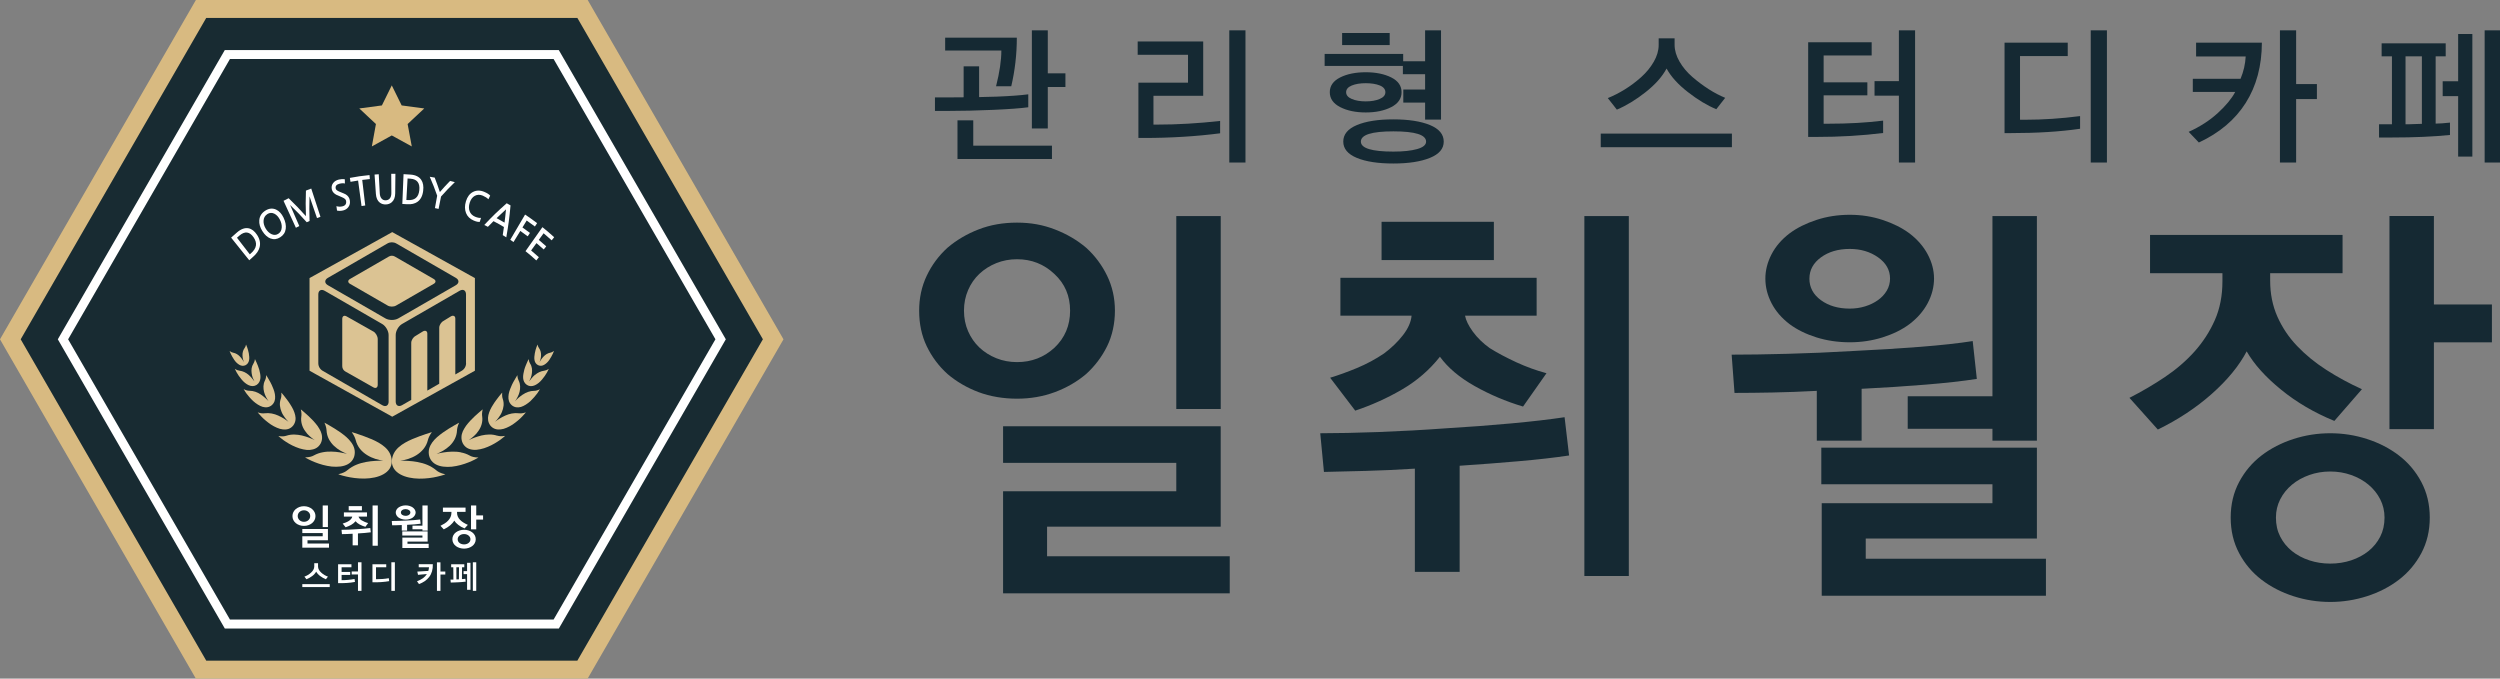
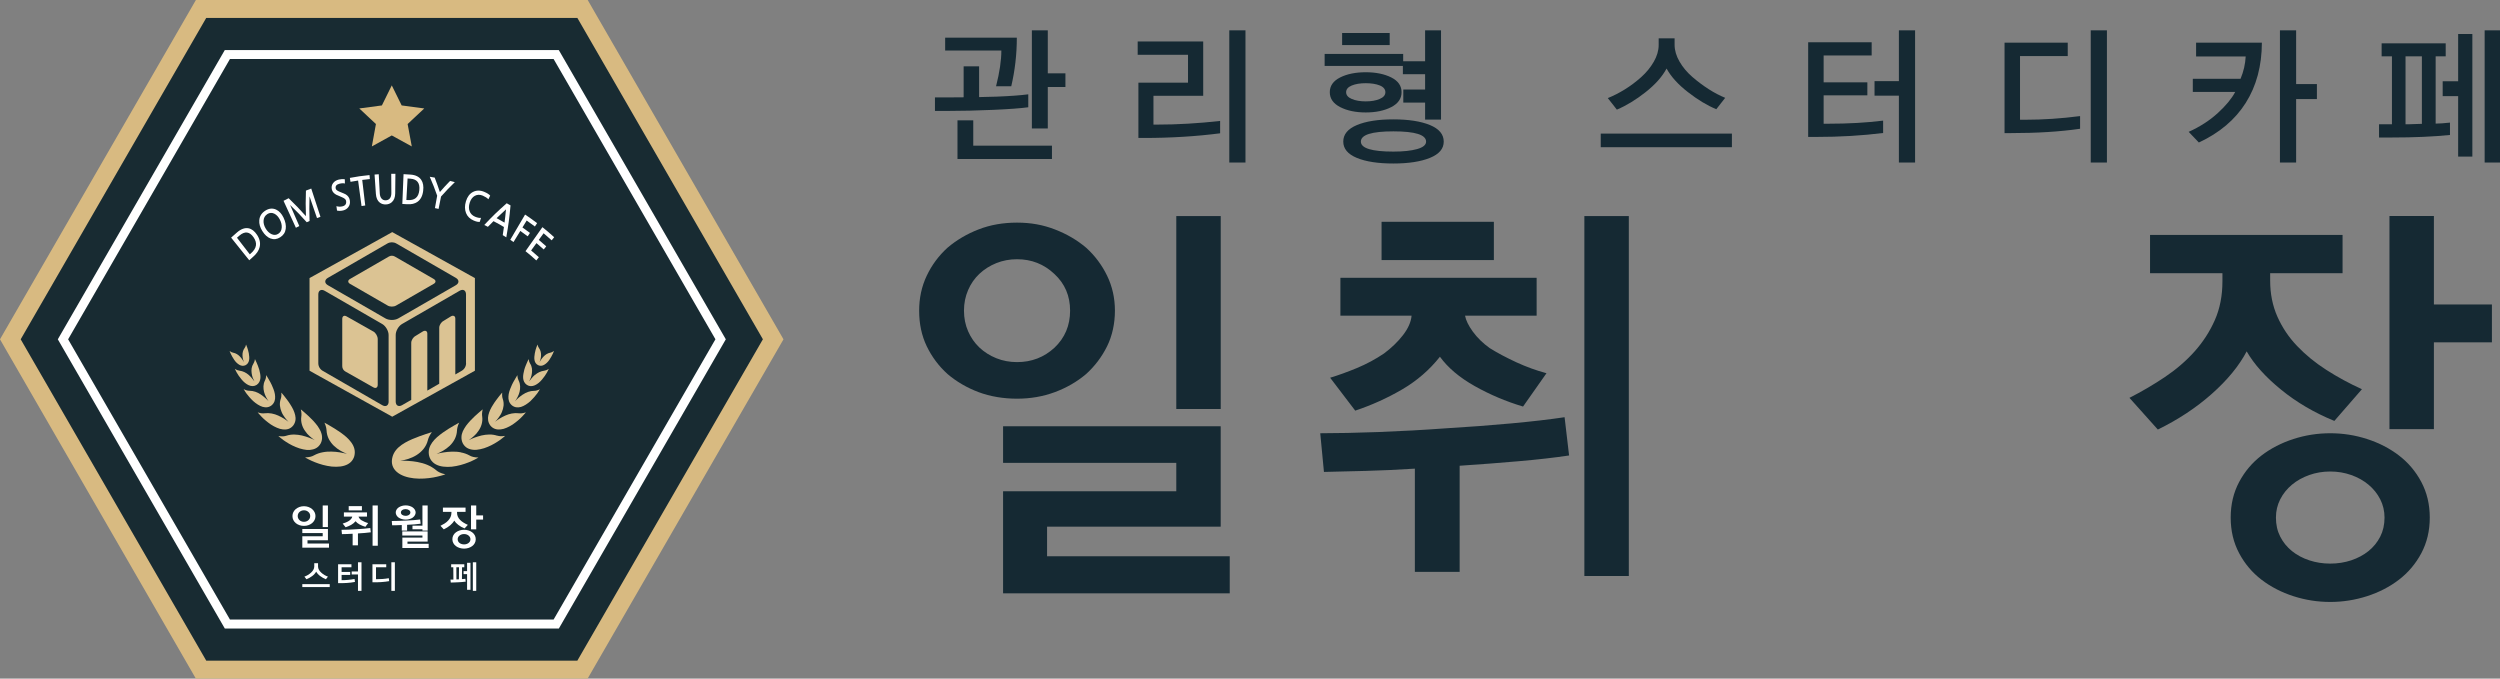
<svg xmlns="http://www.w3.org/2000/svg" id="_레이어_2" data-name="레이어 2" viewBox="0 0 654.71 177.71">
  <rect x="0" y="0" width="654.71" height="177.71" fill="#808080" stroke="none" />
  <defs>
    <style>
      .cls-1 {
        fill: #182b32;
      }

      .cls-1, .cls-2, .cls-3, .cls-4, .cls-5, .cls-6 {
        stroke-width: 0px;
      }

      .cls-1, .cls-6 {
        fill-rule: evenodd;
      }

      .cls-2 {
        fill: #152933;
      }

      .cls-3, .cls-6 {
        fill: #d8ba81;
      }

      .cls-4 {
        fill: #dbc393;
      }

      .cls-5 {
        fill: #fff;
      }
    </style>
  </defs>
  <g id="_레이어_1-2" data-name="레이어 1">
    <g>
      <g>
        <polygon class="cls-1" points="52.66 175.36 2.71 88.86 52.66 2.35 152.55 2.35 202.5 88.86 152.55 175.36 52.66 175.36" />
        <path class="cls-3" d="M151.2,4.69l48.59,84.16-48.59,84.16H54.01L5.42,88.86,54.01,4.69h97.19M153.9,0H51.3l-1.35,2.35L1.35,86.51l-1.35,2.35,1.35,2.35,48.59,84.16,1.35,2.35h102.6l1.35-2.35,48.59-84.16,1.35-2.35-1.35-2.35L155.26,2.35l-1.35-2.35h0Z" />
      </g>
      <g>
        <polygon class="cls-1" points="59.55 163.43 16.49 88.86 59.55 14.28 145.66 14.28 188.71 88.86 145.66 163.43 59.55 163.43" />
        <path class="cls-5" d="M144.98,15.45l42.38,73.4-42.38,73.4H60.22L17.84,88.86,60.22,15.45h84.76M146.34,13.11H58.87L15.14,88.86l43.74,75.75h87.47l43.73-75.75L146.34,13.11h0Z" />
      </g>
    </g>
    <polygon class="cls-6" points="111.11 28.4 105.19 27.61 102.6 22.36 100.01 27.61 94.09 28.4 98.45 32.48 97.38 38.35 102.6 35.47 107.84 38.35 106.75 32.48 111.11 28.4" />
    <g>
      <path class="cls-5" d="M60.53,62.23c.62-.56.93-.84,1.56-1.38,1.04-.9,2.06-1.24,2.99-1.07.84.16,1.58.74,2.23,1.72.73,1.1.94,2.17.69,3.2-.22.91-.79,1.75-1.72,2.56-.41.35-.61.53-1.01.9-1.89-2.38-2.85-3.56-4.75-5.93ZM65.42,66.61c.11-.09.16-.14.27-.24,1.52-1.32,1.78-2.68.72-4.22-1.03-1.49-2.28-1.68-3.7-.46-.26.23-.39.34-.65.57,1.34,1.74,2.02,2.61,3.36,4.35Z" />
      <path class="cls-5" d="M69.49,55.16c.96-.61,1.91-.69,2.82-.27.81.38,1.45,1.09,1.93,2.08.53,1.09.71,2.08.59,2.96-.13.96-.61,1.68-1.45,2.21-.83.53-1.67.64-2.53.32-.8-.3-1.53-.95-2.16-1.96-.59-.95-.87-1.88-.79-2.82.08-1.05.62-1.91,1.59-2.52ZM70,56.08c-.61.39-.94.98-.98,1.73-.04.68.16,1.37.57,2.06.42.7.93,1.17,1.5,1.44.63.3,1.22.28,1.78-.08.56-.36.86-.89.91-1.63.05-.66-.11-1.36-.49-2.09-.37-.71-.83-1.23-1.41-1.53-.63-.33-1.27-.3-1.89.09Z" />
      <path class="cls-5" d="M83.93,56.77c-.37.14-.55.21-.91.35-.78-2.28-1.17-3.42-1.96-5.7-.07,2.6-.07,3.89.01,6.45-.3.13-.45.19-.74.33-1.67-1.86-2.54-2.77-4.36-4.52.97,2.21,1.45,3.31,2.41,5.51-.36.18-.54.27-.89.46-1.29-2.82-1.94-4.23-3.24-7.06.53-.28.8-.42,1.34-.68,1.89,1.83,2.8,2.77,4.53,4.71-.09-2.67-.09-4.01,0-6.71.55-.22.83-.33,1.39-.53.97,2.97,1.45,4.46,2.42,7.42Z" />
      <path class="cls-5" d="M90.32,48.06c-.36-.1-.81-.09-1.36.04-.85.2-1.19.64-1.04,1.3.07.31.41.57.99.8.49.19.86.35,1.14.47.27.12.44.2.5.24.6.38.95.89,1.06,1.53.13.72-.01,1.32-.41,1.83-.34.43-.78.71-1.33.84-.55.14-1.09.15-1.61.04-.06-.46-.1-.7-.16-1.16.52.16,1.04.18,1.57.05.79-.19,1.11-.68.95-1.48-.06-.32-.38-.61-.95-.86-.52-.23-.92-.4-1.19-.52-.27-.12-.42-.18-.44-.19-.61-.34-.99-.78-1.13-1.34-.15-.63-.05-1.21.33-1.71.34-.45.85-.76,1.51-.92.54-.13,1.06-.15,1.55-.07,0,.44.01.66.02,1.09Z" />
      <path class="cls-5" d="M96.87,46.89c-.8.08-1.21.13-2.01.23.32,2.68.47,4.03.79,6.7-.39.05-.58.08-.97.14-.36-2.67-.54-4-.9-6.68-.8.12-1.2.19-1.99.34-.07-.41-.1-.62-.17-1.03,2.05-.38,3.08-.53,5.15-.74.04.42.06.62.09,1.04Z" />
      <path class="cls-5" d="M103.55,45.53c-.02,2.04-.03,3.06-.05,5.09-.01,1.05-.32,1.82-.88,2.32-.43.38-.95.58-1.57.6-.62.02-1.15-.14-1.6-.49-.59-.45-.93-1.2-1.01-2.26-.14-2.03-.21-3.05-.35-5.08.44-.03.66-.05,1.1-.08.11,2.01.16,3.02.27,5.03.03.57.19,1.01.45,1.32.27.33.64.49,1.12.48.47-.02.84-.2,1.1-.55.24-.32.36-.78.36-1.35-.01-2.01-.02-3.02-.03-5.04.44,0,.66,0,1.1,0Z" />
      <path class="cls-5" d="M105.68,45.61c.76.04,1.14.06,1.91.12,1.26.1,2.19.57,2.73,1.38.49.72.65,1.69.5,2.87-.16,1.34-.67,2.28-1.47,2.86-.71.51-1.61.72-2.75.64-.49-.03-.74-.05-1.24-.07.13-3.11.19-4.67.32-7.79ZM106.41,52.37c.13,0,.2.01.33.02,1.85.13,2.87-.68,3.07-2.58.2-1.84-.56-2.88-2.28-3.01-.32-.02-.48-.04-.79-.06-.13,2.25-.19,3.38-.32,5.63Z" />
      <path class="cls-5" d="M119.11,47.71c-1.51,1.46-2.23,2.21-3.61,3.76-.26,1.3-.39,1.95-.64,3.24-.38-.09-.58-.13-.96-.21.24-1.3.36-1.95.59-3.25-.7-1.99-1.09-2.99-1.95-4.96.52.08.78.13,1.3.22.58,1.51.85,2.27,1.35,3.78,1.04-1.19,1.57-1.77,2.68-2.91.49.12.74.19,1.23.32Z" />
      <path class="cls-5" d="M125.63,58.1c-.39.06-.92-.06-1.59-.35-.96-.41-1.63-1.05-1.99-1.95-.36-.91-.38-1.95-.02-3.11.35-1.14.95-1.96,1.83-2.42.88-.46,1.88-.48,2.95-.03.78.33,1.3.66,1.56.99-.19.38-.28.57-.47.96-.35-.37-.84-.68-1.46-.95-.76-.32-1.46-.3-2.09.04-.62.34-1.06.94-1.33,1.77-.28.86-.28,1.62-.04,2.26.25.66.72,1.14,1.43,1.44.6.25,1.12.36,1.56.31-.13.42-.2.62-.33,1.04Z" />
      <path class="cls-5" d="M132.59,62.16c-.37-.24-.55-.35-.93-.58.13-.85.19-1.27.31-2.13-1.08-.64-1.62-.95-2.73-1.53-.6.58-.89.88-1.47,1.48-.38-.19-.57-.29-.95-.48,2.23-2.37,3.41-3.51,5.88-5.69.4.22.6.33,1,.56-.31,3.39-.54,5.07-1.11,8.37ZM132.13,58.3c.18-1.38.25-2.07.38-3.47-1,.9-1.5,1.37-2.46,2.3.84.45,1.25.68,2.08,1.17Z" />
      <path class="cls-5" d="M140.08,59.32c-.85-.65-1.28-.96-2.15-1.57-.44.73-.67,1.09-1.11,1.82.79.55,1.19.84,1.97,1.43-.24.35-.35.53-.59.89-.77-.58-1.15-.86-1.94-1.41-.71,1.16-1.07,1.74-1.78,2.91-.34-.24-.51-.36-.85-.59,1.55-2.64,2.33-3.97,3.88-6.61,1.28.86,1.91,1.31,3.15,2.25-.23.35-.35.53-.58.88Z" />
      <path class="cls-5" d="M140.43,68.19c-1.1-1.01-1.66-1.49-2.81-2.41,1.77-2.52,2.66-3.77,4.43-6.29,1.25,1.01,1.87,1.53,3.08,2.63-.26.33-.39.49-.65.82-.84-.76-1.26-1.13-2.12-1.85-.5.69-.76,1.04-1.26,1.73.79.66,1.18,1,1.95,1.69-.26.33-.39.49-.65.82-.76-.68-1.14-1.02-1.91-1.66-.56.77-.84,1.15-1.4,1.92.82.69,1.23,1.04,2.03,1.77-.26.33-.4.5-.66.83Z" />
    </g>
    <g>
      <g>
        <path class="cls-4" d="M113.6,73.07l-10.22-5.9c-.47-.27-1.05-.27-1.52,0l-10.22,5.9c-.59.34-.59.91,0,1.25l9.9,5.71c.59.35,1.57.35,2.17,0l9.89-5.71c.6-.34.6-.91,0-1.25Z" />
        <g>
          <path class="cls-4" d="M123.03,72.08l-19.04-10.59-1.27-.71-1.27.71-19.05,10.59-1.34.74v24.26l1.34.75,19.05,10.59,1.27.71,1.27-.71,19.04-10.59,1.34-.75v-24.26l-1.34-.74ZM101.78,105.16c0,1.05-.75,1.48-1.66.96l-15.6-9c-.72-.41-1.16-1.18-1.16-2v-18.01c0-1.06.75-1.48,1.66-.96l15.09,8.71c.91.53,1.66,1.82,1.66,2.87v17.43ZM100.96,83.4l-15.1-8.71c-.91-.53-.91-1.39,0-1.92l15.6-9.01c.72-.41,1.6-.41,2.32,0l15.6,9.01c.91.53.91,1.39,0,1.92l-15.1,8.71c-.91.52-2.41.52-3.32,0ZM122.06,95.11c0,.83-.44,1.59-1.16,2l-1.66.96v-14.64c0-.66-.5-.93-1.12-.6l-1.97,1.21c-.62.32-1.12,1.13-1.12,1.78v14.67l-3.12,1.8v-14.93c0-.65-.5-.92-1.12-.59l-1.97,1.21c-.62.33-1.12,1.13-1.12,1.79v14.95l-2.41,1.39c-.92.52-1.66.09-1.66-.96v-17.43c0-1.05.74-2.34,1.66-2.87l15.09-8.71c.91-.53,1.66-.1,1.66.96v18.01Z" />
          <path class="cls-4" d="M97.77,86.82l-7-3.96c-.63-.37-1.14-.07-1.14.65v12.38c0,.58.3,1.1.8,1.39l7.35,4.16c.63.36,1.14.07,1.14-.66v-11.99c0-.73-.51-1.62-1.14-1.98Z" />
        </g>
      </g>
      <g>
-         <path class="cls-4" d="M97.24,114.99c-1.29-.56-2.57-.99-3.53-1.32-.48-.16-.88-.29-1.16-.38-.28-.08-.44-.13-.44-.13.64.91.9,1.55,1.05,2.12.43,1.75,1.59,3.04,2.98,3.9,1.38.87,2.97,1.29,4.22,1.46-1.26,0-2.88.04-4.54.35-1.65.31-3.37.9-4.81,2.12-.49.42-1.12.79-2.43,1.09,0,0,.21.07.57.19.36.12.89.27,1.53.41,1.28.3,3.02.56,4.8.53,1.77-.03,3.58-.37,4.92-1.13,1.35-.75,2.24-1.92,2.2-3.49-.08-1.56-.77-2.69-1.77-3.59-.99-.9-2.29-1.57-3.58-2.14Z" />
        <path class="cls-4" d="M92.8,119.4c.33-1.37-.08-2.53-.8-3.53-.36-.51-.8-.95-1.28-1.4-.24-.22-.49-.42-.75-.62-.25-.21-.51-.4-.77-.58-1.05-.73-2.1-1.37-2.9-1.83-.41-.21-.73-.42-.96-.55-.24-.12-.37-.2-.37-.2.41.92.52,1.54.55,2.07.04.8.25,1.54.59,2.22.34.65.8,1.25,1.33,1.77,1.06,1.01,2.36,1.71,3.43,2.09-1.11-.25-2.53-.55-4.05-.57-.76-.02-1.53.02-2.32.18-.77.14-1.54.4-2.29.81-.5.29-1.12.49-2.32.53,0,0,.17.1.47.27.3.15.73.4,1.26.63,1.07.48,2.54,1.03,4.09,1.32.39.07.78.13,1.17.18.39.04.78.05,1.16.05.76,0,1.49-.09,2.14-.29,1.3-.39,2.27-1.22,2.63-2.57Z" />
        <path class="cls-4" d="M81.27,117.8c.59-.05,1.13-.2,1.59-.48.46-.28.85-.69,1.14-1.23.27-.55.37-1.1.34-1.62-.02-.54-.15-1.06-.37-1.55-.11-.25-.24-.49-.39-.72-.14-.24-.29-.48-.46-.71-.34-.46-.72-.88-1.1-1.31-.78-.81-1.57-1.57-2.2-2.09-.61-.55-1.04-.88-1.04-.88.21.87.2,1.41.13,1.89-.19,1.38.23,2.71.98,3.75.18.26.38.52.58.76.21.23.43.44.66.65.44.4.89.75,1.31,1.01-.45-.2-.96-.45-1.53-.66-.29-.11-.58-.21-.89-.3-.3-.1-.62-.19-.94-.26-1.31-.28-2.69-.41-4.12.07-.47.15-1.03.23-2.06.07,0,0,.5.46,1.31,1.06.83.58,1.98,1.31,3.25,1.82.62.27,1.29.47,1.94.61.32.06.64.12.95.15.32.02.62.02.92,0Z" />
        <path class="cls-4" d="M76.77,111.46c.66-.86.75-1.83.53-2.76-.11-.46-.28-.94-.49-1.4-.21-.46-.48-.9-.75-1.33-.52-.88-1.16-1.62-1.6-2.22-.45-.58-.79-.93-.79-.93.07.79-.01,1.26-.15,1.66-.42,1.21-.21,2.39.24,3.44.21.54.53.99.84,1.43.32.43.64.82.96,1.11-.36-.25-.76-.56-1.21-.84-.45-.29-.97-.54-1.49-.79-1.06-.48-2.29-.76-3.57-.6-.43.06-.94.05-1.81-.24,0,0,.37.46.98,1.1.59.65,1.51,1.41,2.49,2.09.5.33,1.04.61,1.57.84.52.23,1.06.39,1.59.44,1.04.11,1.97-.15,2.66-1Z" />
        <path class="cls-4" d="M71.19,106.1c.7-.63.91-1.43.86-2.26-.02-.85-.32-1.73-.68-2.54-.33-.84-.77-1.58-1.1-2.14-.31-.57-.55-.93-.55-.93-.04.7-.17,1.1-.34,1.43-.49.98-.46,2.01-.23,2.98.24.96.75,1.8,1.17,2.43-.5-.57-1.23-1.22-2.06-1.78-.83-.56-1.85-.96-2.97-.96-.37,0-.8-.08-1.49-.42,0,0,.25.43.67,1.05.45.6,1.09,1.38,1.83,2.07.76.68,1.64,1.26,2.48,1.52.87.24,1.71.15,2.42-.46Z" />
        <path class="cls-4" d="M67.2,100.81c.66-.44.93-1.09,1-1.79.06-.71-.11-1.47-.31-2.22-.21-.74-.52-1.41-.73-1.92-.22-.51-.39-.84-.39-.84-.09.59-.24.92-.4,1.18-.52.8-.58,1.66-.47,2.5.06.42.15.82.28,1.19.14.36.3.69.45.97-.18-.26-.41-.55-.67-.84-.26-.3-.53-.6-.86-.88-.64-.55-1.47-.98-2.4-1.09-.31-.04-.66-.13-1.2-.48,0,0,.17.38.46.92.29.54.77,1.23,1.31,1.87.53.65,1.2,1.21,1.88,1.51.69.3,1.39.33,2.06-.09Z" />
        <path class="cls-4" d="M62.67,95.53c.51.29,1.06.38,1.63.11.55-.28.83-.77.93-1.32.11-.56.02-1.17-.07-1.79-.22-1.21-.72-2.29-.72-2.29-.1.46-.23.7-.38.9-.87,1.17-.56,2.79-.15,3.71-.52-.86-1.37-2.22-2.86-2.49-.25-.05-.52-.14-.93-.44,0,0,.45,1.21,1.2,2.29.35.54.85,1.03,1.35,1.32Z" />
        <path class="cls-4" d="M109.39,121c-1.66-.31-3.29-.36-4.54-.35,1.24-.16,2.83-.59,4.22-1.46,1.38-.87,2.55-2.15,2.98-3.9.14-.58.4-1.21,1.05-2.12,0,0-.16.05-.44.13-.28.09-.68.22-1.16.38-.96.33-2.24.76-3.53,1.32-1.29.56-2.59,1.24-3.58,2.14-.99.9-1.68,2.03-1.77,3.59-.04,1.57.85,2.73,2.2,3.49,1.35.76,3.15,1.1,4.92,1.13,1.77.03,3.52-.22,4.8-.53.64-.14,1.17-.3,1.53-.41.36-.12.57-.19.57-.19-1.31-.3-1.94-.67-2.43-1.09-1.44-1.21-3.15-1.81-4.81-2.12Z" />
        <path class="cls-4" d="M120.7,118.46c-.78-.16-1.56-.2-2.32-.18-1.52.02-2.94.32-4.05.57,1.06-.38,2.36-1.09,3.43-2.09.53-.51.99-1.11,1.33-1.77.34-.68.55-1.42.59-2.22.03-.53.14-1.15.55-2.07,0,0-.13.07-.37.2-.24.12-.56.33-.97.55-.8.45-1.85,1.09-2.9,1.83-.26.18-.52.38-.78.58-.25.2-.51.4-.75.62-.48.44-.92.89-1.28,1.4-.71,1-1.12,2.16-.79,3.53.36,1.35,1.33,2.17,2.63,2.57.65.19,1.38.29,2.14.29.38,0,.77-.01,1.16-.05.39-.04.78-.11,1.17-.18,1.55-.29,3.02-.84,4.08-1.32.54-.23.96-.48,1.26-.64.3-.17.47-.26.47-.26-1.2-.04-1.82-.24-2.32-.53-.75-.42-1.52-.67-2.29-.81Z" />
        <path class="cls-4" d="M130.23,114.11c-1.43-.48-2.81-.35-4.12-.07-.32.07-.63.16-.93.26-.31.09-.61.19-.9.3-.57.21-1.08.46-1.53.66.42-.26.87-.61,1.31-1.01.23-.2.45-.42.66-.65.2-.24.4-.5.58-.76.74-1.04,1.17-2.37.98-3.75-.07-.47-.08-1.02.13-1.89,0,0-.43.33-1.04.88-.62.52-1.42,1.27-2.2,2.09-.38.43-.77.85-1.1,1.31-.17.23-.32.47-.46.71-.15.23-.28.47-.39.72-.22.5-.36,1.02-.37,1.55-.02.53.08,1.07.34,1.62.29.54.67.95,1.14,1.23.46.27,1,.42,1.59.48.29.03.6.03.92,0,.31-.03.63-.08.95-.15.65-.14,1.31-.33,1.93-.61,1.27-.51,2.42-1.24,3.25-1.82.82-.6,1.31-1.06,1.31-1.06-1.03.16-1.59.08-2.06-.07Z" />
        <path class="cls-4" d="M135.9,108.23c-1.27-.16-2.51.12-3.57.6-.52.25-1.05.5-1.49.79-.46.28-.85.59-1.21.84.33-.29.65-.68.96-1.11.31-.43.63-.89.84-1.43.45-1.06.66-2.23.24-3.44-.14-.4-.22-.87-.15-1.66,0,0-.34.35-.79.93-.43.6-1.07,1.34-1.59,2.22-.27.43-.54.86-.75,1.33-.21.47-.38.94-.49,1.4-.21.93-.13,1.89.53,2.76.69.84,1.62,1.11,2.66,1,.53-.05,1.06-.21,1.59-.44.53-.23,1.07-.51,1.57-.84.98-.68,1.89-1.44,2.49-2.09.61-.64.98-1.1.98-1.1-.87.28-1.38.3-1.81.24Z" />
        <path class="cls-4" d="M136.95,103.3c-.84.56-1.57,1.21-2.06,1.78.42-.63.93-1.47,1.17-2.43.23-.97.26-2.01-.23-2.98-.17-.33-.3-.73-.34-1.43,0,0-.24.36-.55.93-.33.56-.77,1.3-1.1,2.14-.36.81-.66,1.69-.69,2.54-.05.83.16,1.63.86,2.26.72.61,1.55.7,2.42.46.84-.26,1.71-.84,2.48-1.52.73-.7,1.38-1.47,1.82-2.07.42-.62.67-1.05.67-1.05-.69.34-1.11.42-1.49.42-1.12,0-2.14.41-2.96.96Z" />
        <path class="cls-4" d="M140.1,98.16c-.33.27-.6.58-.86.88-.26.29-.49.58-.67.84.15-.28.31-.61.45-.97.13-.37.23-.78.28-1.19.1-.84.05-1.7-.47-2.5-.17-.26-.31-.59-.4-1.18,0,0-.18.33-.39.84-.21.52-.53,1.18-.73,1.92-.19.74-.36,1.51-.31,2.22.06.71.34,1.35,1,1.79.67.42,1.37.39,2.06.09.68-.3,1.36-.86,1.89-1.51.54-.64,1.02-1.33,1.31-1.87.3-.55.46-.92.46-.92-.54.34-.89.44-1.2.48-.92.11-1.76.54-2.39,1.09Z" />
        <path class="cls-4" d="M144.15,92.35c-1.49.27-2.34,1.63-2.86,2.49.41-.91.72-2.54-.15-3.71-.14-.2-.27-.44-.37-.9,0,0-.5,1.08-.71,2.29-.1.62-.19,1.23-.08,1.79.1.56.38,1.04.94,1.32.57.27,1.11.19,1.62-.11.5-.29,1-.78,1.35-1.32.74-1.08,1.2-2.29,1.2-2.29-.41.29-.69.39-.93.44Z" />
      </g>
    </g>
    <g>
      <g>
        <path class="cls-5" d="M76.59,135.15c0-.37.08-.71.23-1.02.16-.31.37-.59.64-.82.28-.22.6-.4.96-.54.36-.13.75-.2,1.18-.2s.81.07,1.17.2c.36.13.68.31.96.54.27.23.49.51.65.82.16.31.24.66.24,1.02,0,.39-.08.73-.24,1.04-.16.31-.38.58-.65.81-.28.23-.6.4-.96.53-.36.13-.75.19-1.17.19s-.83-.06-1.18-.19c-.36-.13-.68-.3-.96-.53-.27-.23-.48-.5-.64-.81-.16-.31-.23-.66-.23-1.04ZM77.97,135.15c0,.22.04.42.13.6.08.19.2.34.35.48s.32.24.52.31c.2.08.41.11.64.11.45,0,.83-.14,1.15-.42.32-.29.48-.65.48-1.09s-.16-.79-.48-1.07c-.32-.29-.71-.43-1.15-.43-.23,0-.44.04-.64.11-.2.08-.37.18-.52.31s-.26.29-.35.47c-.08.19-.13.39-.13.6ZM79.17,143.43v-2.99h5.34v-.83h-5.34v-1.07h6.71v2.94h-5.35v.87h5.63v1.08h-6.99ZM84.51,132.38h1.37v5.65h-1.37v-5.65Z" />
        <path class="cls-5" d="M92.35,142.8v-3.02c-.52.03-1.03.05-1.51.07-.48.01-.91.02-1.29.03l-.11-1.13c.51,0,1.11-.02,1.8-.04.68-.02,1.37-.06,2.07-.11.71-.04,1.38-.09,2.02-.14.64-.06,1.19-.12,1.64-.18l.14,1.12c-.46.06-.98.12-1.56.17-.58.05-1.19.09-1.81.13v3.11h-1.38ZM93.12,136.5c-.32.38-.71.71-1.16.96-.46.25-.94.46-1.45.62l-.77-.96c.25-.07.53-.17.82-.29.3-.12.57-.26.84-.43.23-.16.42-.34.58-.54.16-.2.25-.39.27-.57h-2.19v-1.11h6.05v1.11h-2.21c.03.14.11.29.24.47.13.18.31.34.52.48.24.14.52.28.82.42.3.13.61.24.93.32l-.72.98c-.53-.15-1.03-.35-1.5-.6-.47-.25-.82-.54-1.07-.86ZM91.32,133.67v-1.12h3.46v1.12h-3.46ZM97.57,142.92v-10.54h1.37v10.54h-1.37Z" />
        <path class="cls-5" d="M105.22,138.96v-1.46c-.48.02-.94.04-1.36.05-.43,0-.82.01-1.17.01l-.09-1.12c.49,0,1.06,0,1.71-.03.65-.02,1.33-.04,2.05-.08.72-.03,1.4-.07,2.05-.12.65-.05,1.19-.11,1.62-.17l.13,1.11c-.44.06-.97.12-1.59.17-.62.05-1.27.09-1.96.12v1.52h-1.38ZM103.64,134.21c0-.24.06-.48.19-.71.13-.23.31-.44.56-.61.23-.16.5-.29.83-.39.32-.1.66-.15,1.03-.15s.69.05,1.02.15c.32.1.6.23.82.39.24.18.43.38.56.61.13.23.2.47.2.71s-.06.49-.2.72c-.13.23-.32.44-.56.62-.23.16-.5.29-.82.38-.32.1-.66.15-1.02.15s-.71-.05-1.03-.15c-.32-.1-.6-.22-.83-.38-.24-.18-.43-.38-.56-.62-.13-.23-.19-.47-.19-.72ZM104.99,134.21c0,.26.12.47.35.63.24.16.53.25.89.25.17,0,.33-.02.48-.07.15-.04.28-.1.39-.18.11-.08.21-.17.27-.28.07-.11.1-.23.1-.36,0-.25-.12-.45-.37-.62-.24-.16-.54-.25-.87-.25s-.65.08-.89.25c-.24.17-.35.37-.35.62ZM105.37,143.5v-2.71h5.26v-.55h-5.28v-1.07h6.64v2.66h-5.28v.59h5.55v1.09h-6.91ZM108.02,138.61v-.95h2.61v-5.28h1.37v6.58h-1.37v-.35h-2.61Z" />
        <path class="cls-5" d="M121.66,138.38c-.62-.24-1.16-.54-1.64-.92-.48-.37-.83-.74-1.06-1.12-.24.43-.6.84-1.08,1.25-.48.4-1.04.75-1.66,1.04l-.87-.93c.38-.19.74-.39,1.09-.61.35-.22.65-.47.91-.75.26-.28.47-.58.63-.92.16-.34.24-.72.24-1.13v-.24h-2.23v-1.12h5.93v1.12h-2.23v.22c0,.38.07.74.22,1.05.15.32.35.61.61.86.26.26.56.49.9.7.34.21.71.4,1.1.57l-.85.93ZM121.53,138.74c.39,0,.77.05,1.13.17.37.11.7.27.98.48.29.21.52.47.69.78.17.31.26.66.26,1.04s-.09.73-.26,1.04c-.17.31-.4.57-.69.78-.29.21-.62.37-.98.48-.37.11-.75.17-1.13.17s-.77-.06-1.13-.17c-.37-.11-.7-.27-.98-.48-.29-.21-.52-.47-.69-.78-.17-.31-.26-.66-.26-1.04s.09-.73.26-1.04c.17-.31.4-.57.69-.78.29-.21.61-.37.98-.48.37-.11.74-.17,1.13-.17ZM121.53,139.86c-.23,0-.44.03-.65.1-.2.07-.38.16-.53.29-.15.12-.27.26-.36.43-.09.17-.13.34-.13.54,0,.21.05.39.13.56.09.16.21.3.36.42.15.12.33.2.53.27.2.06.42.1.65.1s.44-.03.65-.1c.2-.06.38-.15.53-.27.15-.12.27-.26.36-.42.09-.17.13-.35.13-.56,0-.19-.04-.37-.13-.54-.09-.16-.21-.31-.36-.43-.15-.12-.33-.22-.53-.29-.2-.07-.42-.1-.65-.1ZM126.51,136.08h-1.79v2.54h-1.37v-6.24h1.37v2.59h1.79v1.11Z" />
      </g>
      <g>
        <path class="cls-5" d="M79.17,153.74v-.77h7.18v.77h-7.18ZM82.8,149.71c-.25.43-.59.82-1.04,1.15-.45.34-.95.62-1.51.84l-.53-.69c.29-.1.59-.24.89-.42.3-.18.58-.38.84-.62.25-.23.45-.48.61-.75.16-.27.24-.55.24-.84v-.89h.99v.89c0,.29.08.57.23.84.15.27.36.52.62.75.26.24.54.45.84.62.3.18.6.32.9.42l-.53.69c-.55-.22-1.05-.5-1.5-.84-.46-.34-.8-.72-1.04-1.15Z" />
        <path class="cls-5" d="M88.53,147.77h3.51v.79h-2.58v1.22h2.25v.79h-2.25v1.37c.26,0,.54,0,.83-.02.29-.01.58-.03.87-.06.29-.03.58-.06.86-.1.29-.04.56-.08.83-.14l.11.78c-.69.14-1.41.23-2.15.27-.74.05-1.5.06-2.27.05v-4.95ZM94.67,147.25v7.48h-.92v-4.28h-1.65v-.79h1.65v-2.42h.92Z" />
        <path class="cls-5" d="M97.55,147.77h3.6v.79h-2.68v3.13c.52,0,1.08-.02,1.67-.06.59-.04,1.15-.11,1.68-.21l.1.77c-.62.11-1.31.2-2.07.25-.76.05-1.53.07-2.31.05v-4.71ZM102.49,147.25h.92v7.48h-.92v-7.48Z" />
-         <path class="cls-5" d="M109.19,152.23c.6-.22,1.12-.49,1.56-.8.43-.31.78-.68,1.05-1.1l-2.33.21-.18-.85,2.88-.18c.09-.29.15-.61.18-.96h-2.69v-.8h3.69c.02.69-.05,1.31-.21,1.86-.16.55-.4,1.04-.73,1.47-.33.43-.71.8-1.16,1.11-.45.31-.95.56-1.52.77l-.53-.75ZM115.35,147.25v2.42h1.27v.79h-1.27v4.28h-.92v-7.48h.92Z" />
        <path class="cls-5" d="M121.97,152.32c-.35.05-.7.08-1.04.11-.35.03-.68.05-.98.06-.31.02-.62.03-.94.04-.32.01-.64.02-.96.03l-.08-.78h.36c.13,0,.27,0,.41,0l-.03-3.22h-.56v-.79h3.44v.79h-.59l-.03,3.1c.16-.01.31-.02.46-.04.15-.01.3-.03.44-.05l.09.74ZM119.85,151.72c.05,0,.1,0,.16,0,.05,0,.11,0,.17,0l.03-3.16h-.7l.02,3.18c.06,0,.12,0,.18,0s.11,0,.16,0ZM123.21,154.46h-.89v-4.1h-.92v-.79h.92v-2.18h.89v7.08ZM124.72,154.73h-.89v-7.48h.89v7.48Z" />
      </g>
    </g>
    <g>
      <path class="cls-2" d="M240.71,81.36c0-3.3.66-6.36,1.99-9.16,1.33-2.8,3.14-5.24,5.44-7.33,2.37-2.01,5.08-3.61,8.13-4.79,3.05-1.19,6.41-1.78,10.07-1.78s6.82.59,9.91,1.78c3.09,1.19,5.82,2.78,8.19,4.79,2.3,2.08,4.13,4.53,5.49,7.33,1.36,2.8,2.05,5.85,2.05,9.16s-.68,6.56-2.05,9.32c-1.37,2.77-3.2,5.19-5.49,7.27-2.37,2.01-5.1,3.59-8.19,4.74-3.09,1.15-6.39,1.72-9.91,1.72s-7.02-.57-10.07-1.72c-3.05-1.15-5.76-2.73-8.13-4.74-2.3-2.08-4.11-4.51-5.44-7.27-1.33-2.76-1.99-5.87-1.99-9.32ZM252.45,81.36c0,1.94.36,3.74,1.08,5.39.72,1.65,1.71,3.07,2.96,4.26,1.26,1.18,2.73,2.12,4.42,2.8,1.69.68,3.5,1.02,5.44,1.02,3.81,0,7.07-1.26,9.8-3.77,2.73-2.59,4.09-5.82,4.09-9.7s-1.37-7.07-4.09-9.59c-2.73-2.59-6-3.88-9.8-3.88-1.94,0-3.75.34-5.44,1.02-1.69.68-3.16,1.62-4.42,2.8-1.26,1.19-2.25,2.6-2.96,4.26-.72,1.65-1.08,3.45-1.08,5.39ZM262.69,155.37v-26.72h45.36v-7.43h-45.36v-9.59h56.99v26.29h-45.47v7.76h47.84v9.7h-59.36ZM308.05,56.58h11.64v50.53h-11.64v-50.53Z" />
      <path class="cls-2" d="M370.53,149.77v-27.04c-4.45.29-8.73.48-12.82.59-4.09.11-7.76.2-10.99.27l-.97-10.13c4.38,0,9.48-.11,15.3-.32,5.82-.22,11.67-.54,17.56-.97,6.03-.36,11.76-.79,17.18-1.29,5.42-.5,10.07-1.04,13.95-1.62l1.18,10.02c-3.88.58-8.3,1.08-13.25,1.51-4.96.43-10.09.83-15.41,1.18v27.8h-11.74ZM377.1,93.42c-2.73,3.45-6.03,6.3-9.91,8.57-3.88,2.26-7.97,4.11-12.28,5.55l-6.57-8.62c2.15-.65,4.49-1.49,7-2.53,2.51-1.04,4.88-2.32,7.11-3.82,1.94-1.44,3.59-3.03,4.96-4.79,1.36-1.76,2.12-3.46,2.26-5.12h-18.64v-9.91h51.39v9.91h-18.75c.22,1.22.9,2.62,2.05,4.2,1.15,1.58,2.62,3.02,4.42,4.31,2.08,1.29,4.42,2.53,7,3.72,2.59,1.19,5.21,2.14,7.86,2.85l-6.14,8.73c-4.53-1.36-8.76-3.16-12.71-5.39-3.95-2.23-6.97-4.78-9.05-7.65ZM361.81,68.11v-10.02h29.41v10.02h-29.41ZM414.92,150.85V56.58h11.64v94.27h-11.64Z" />
-       <path class="cls-2" d="M475.79,115.4v-13.04c-4.09.22-7.96.36-11.58.43-3.63.07-6.95.11-9.97.11l-.75-10.02c4.16,0,9.01-.07,14.54-.22,5.53-.14,11.35-.39,17.45-.75,6.1-.29,11.91-.65,17.4-1.08,5.49-.43,10.07-.93,13.74-1.51l1.08,9.91c-3.74.58-8.24,1.08-13.52,1.51-5.28.43-10.83.79-16.65,1.08v13.58h-11.74ZM462.32,72.95c0-2.15.54-4.27,1.62-6.36,1.08-2.08,2.66-3.91,4.74-5.49,1.94-1.44,4.27-2.6,7-3.5,2.73-.9,5.64-1.35,8.73-1.35s5.89.45,8.62,1.35c2.73.9,5.06,2.07,7,3.5,2.08,1.58,3.68,3.41,4.79,5.49,1.11,2.08,1.67,4.2,1.67,6.36s-.56,4.38-1.67,6.46c-1.11,2.08-2.71,3.92-4.79,5.49-1.94,1.44-4.27,2.59-7,3.45-2.73.86-5.6,1.29-8.62,1.29s-6-.43-8.73-1.29c-2.73-.86-5.06-2.01-7-3.45-2.08-1.58-3.66-3.41-4.74-5.49-1.08-2.08-1.62-4.24-1.62-6.46ZM473.85,72.95c0,2.3,1,4.19,3.02,5.66,2.01,1.47,4.53,2.21,7.54,2.21,1.44,0,2.78-.2,4.04-.59,1.26-.39,2.37-.93,3.34-1.62.97-.68,1.74-1.51,2.32-2.48.57-.97.86-2.03.86-3.18,0-2.23-1.04-4.07-3.12-5.55-2.08-1.47-4.56-2.21-7.43-2.21-3.02,0-5.53.74-7.54,2.21-2.01,1.47-3.02,3.32-3.02,5.55ZM477.08,156.02v-24.24h44.71v-4.96h-44.82v-9.59h56.46v23.81h-44.82v5.28h47.19v9.7h-58.72ZM499.6,112.28v-8.51h22.19v-47.19h11.64v58.83h-11.64v-3.12h-22.19Z" />
      <path class="cls-2" d="M611.32,110.23c-5.24-2.15-9.9-4.88-13.95-8.19-4.06-3.3-7.06-6.64-9-10.02-2.01,3.81-5.06,7.52-9.16,11.15-4.09,3.63-8.8,6.73-14.11,9.32l-7.43-8.3c3.23-1.65,6.32-3.46,9.27-5.44,2.94-1.97,5.53-4.2,7.76-6.68,2.22-2.48,4-5.23,5.33-8.24,1.33-3.02,1.99-6.39,1.99-10.13v-2.15h-18.96v-10.02h50.42v10.02h-18.96v1.94c0,3.45.63,6.59,1.89,9.43,1.26,2.84,2.98,5.41,5.17,7.7,2.19,2.3,4.74,4.38,7.65,6.25,2.91,1.87,6.02,3.56,9.32,5.06l-7.22,8.3ZM610.25,113.46c3.3,0,6.52.5,9.64,1.51,3.12,1.01,5.91,2.44,8.35,4.31,2.44,1.87,4.4,4.18,5.87,6.95,1.47,2.77,2.21,5.87,2.21,9.32s-.74,6.55-2.21,9.32c-1.47,2.76-3.43,5.08-5.87,6.95-2.44,1.87-5.23,3.3-8.35,4.31-3.12,1-6.34,1.51-9.64,1.51s-6.52-.5-9.64-1.51c-3.13-1.01-5.91-2.44-8.35-4.31-2.44-1.87-4.4-4.18-5.87-6.95-1.47-2.77-2.21-5.87-2.21-9.32s.74-6.55,2.21-9.32c1.47-2.76,3.43-5.08,5.87-6.95,2.44-1.87,5.23-3.3,8.35-4.31,3.12-1.01,6.34-1.51,9.64-1.51ZM610.25,123.48c-1.94,0-3.77.31-5.49.92-1.72.61-3.23,1.45-4.53,2.53-1.29,1.08-2.32,2.35-3.07,3.82-.75,1.47-1.13,3.07-1.13,4.79,0,1.87.38,3.54,1.13,5.01.75,1.47,1.78,2.73,3.07,3.77,1.29,1.04,2.8,1.85,4.53,2.42,1.72.57,3.56.86,5.49.86s3.77-.29,5.5-.86c1.72-.58,3.23-1.38,4.52-2.42,1.29-1.04,2.32-2.3,3.07-3.77.75-1.47,1.13-3.14,1.13-5.01,0-1.72-.38-3.32-1.13-4.79-.75-1.47-1.78-2.75-3.07-3.82-1.29-1.08-2.8-1.92-4.52-2.53-1.72-.61-3.56-.92-5.5-.92ZM652.59,89.65h-15.19v22.73h-11.64v-55.81h11.64v23.16h15.19v9.91Z" />
    </g>
    <g>
      <path class="cls-2" d="M244.85,29.05v-3.54h3.42c9.93,0,16.94-.27,21.02-.81v3.39c-1.98.27-5.04.5-9.2.68s-8.11.28-11.86.28h-3.38ZM247.52,13.25v-3.39h18.77c0,4.37-.49,8.62-1.46,12.74h-3.98c.93-3.68,1.39-6.8,1.39-9.36h-14.71ZM250.75,41.64v-10.13h4.13v6.63h20.61v3.5h-24.74ZM252.36,26.87v-9.5h4.05v9.5h-4.05ZM270.23,33.65V7.94h4.17v11.27h4.62v3.57h-4.62v10.87h-4.17Z" />
      <path class="cls-2" d="M298.13,36.12v-14.47h12.99v-7.29h-13.18v-3.5h17.16v14.22h-13.03v7.55h.98c5.31,0,10.8-.32,16.48-.96v3.24c-6.28.81-12.95,1.22-20.01,1.22h-1.39ZM321.93,42.56V7.94h4.24v34.62h-4.24Z" />
      <path class="cls-2" d="M346.9,17.26v-3.13h20.57v3.13h-20.57ZM348.25,24.15c0-1.67.91-2.96,2.72-3.87s4.05-1.36,6.7-1.36,4.88.46,6.68,1.36,2.7,2.2,2.7,3.87-.9,2.97-2.7,3.9c-1.8.93-4.03,1.4-6.68,1.4s-4.89-.47-6.7-1.4c-1.81-.93-2.72-2.23-2.72-3.9ZM351.48,11.81v-3.17h12.46v3.17h-12.46ZM351.78,37.08c0-1.89,1.19-3.33,3.57-4.33,2.38-.99,5.56-1.49,9.53-1.49s7.21.5,9.61,1.49,3.6,2.44,3.6,4.33-1.21,3.29-3.62,4.27-5.61,1.47-9.59,1.47-7.19-.49-9.55-1.47c-2.36-.98-3.55-2.41-3.55-4.27ZM352.53,24.15c0,.76.49,1.35,1.48,1.77.99.42,2.21.63,3.66.63s2.64-.21,3.64-.63,1.5-1.01,1.5-1.77-.49-1.38-1.46-1.77c-.98-.39-2.2-.59-3.68-.59s-2.7.2-3.68.61c-.98.41-1.46.99-1.46,1.75ZM356.39,37.08c0,1.74,2.84,2.62,8.52,2.62,2.58,0,4.65-.22,6.21-.66,1.56-.44,2.35-1.09,2.35-1.95,0-1.79-2.85-2.69-8.56-2.69s-8.52.9-8.52,2.69ZM367.5,26.87v-3.42h5.71v-4.01h-5.82v-3.39h5.82V7.94h4.17v23.39h-4.17v-4.46h-5.71Z" />
      <path class="cls-2" d="M419.21,38.55v-3.57h34.35v3.57h-34.35ZM421.05,25.69c1.48-.59,2.97-1.35,4.47-2.28,1.5-.93,2.93-2,4.28-3.21s2.45-2.55,3.3-4.03c.85-1.48,1.28-2.95,1.28-4.4v-1.73h4.17v1.69c0,1.45.43,2.92,1.29,4.4.86,1.49,1.98,2.82,3.36,4.02,1.38,1.19,2.8,2.25,4.26,3.19s2.91,1.69,4.34,2.28l-2.33,2.98c-2.38-.98-4.86-2.47-7.43-4.48-2.58-2-4.44-4.06-5.59-6.17-1.13,2.11-2.95,4.17-5.48,6.17-2.53,2-5.04,3.53-7.54,4.59l-2.37-3.02Z" />
      <path class="cls-2" d="M473.53,35.86V11.07h16.63v3.46h-12.58v7.04h11.45v3.39h-11.45v7.44h1.24c5.21,0,9.99-.27,14.34-.81v3.24c-5.51.69-11.32,1.03-17.46,1.03h-2.18ZM490.91,25.07v-3.83h6.38V7.94h4.24v34.62h-4.24v-17.5h-6.38Z" />
      <path class="cls-2" d="M524.96,34.86V11.18h16.55v3.5h-12.5v16.68h1.31c4.73,0,9.54-.32,14.42-.96v3.32c-5.18.76-11.24,1.14-18.17,1.14h-1.61ZM547.53,42.56V7.94h4.24v34.62h-4.24Z" />
      <path class="cls-2" d="M573.17,34.53c2.95-1.33,5.5-2.97,7.64-4.93s3.66-3.81,4.56-5.53h-11.11v-3.43h12.5c.8-1.91,1.25-3.87,1.35-5.86h-12.99v-3.61h17.23c-.02,6.09-1.43,11.34-4.22,15.76-2.79,4.42-6.89,7.88-12.29,10.39l-2.67-2.8ZM597.08,42.56V7.94h4.24v14.07h5.44v3.94h-5.44v16.61h-4.24Z" />
      <path class="cls-2" d="M623.03,36.01v-3.46h3.38V14.76h-2.7v-3.42h16.78v3.42h-2.63v17.61c.93,0,2.18-.09,3.75-.26v3.24c-4.41.44-9.42.66-15.05.66h-3.53ZM629.97,32.54h.9c.38,0,1.5-.04,3.38-.11V14.76h-4.28v17.79ZM639.7,25.18v-3.9h4.05v-12.38h3.72v32.12h-3.72v-15.84h-4.05ZM650.69,42.56V7.94h4.02v34.62h-4.02Z" />
    </g>
  </g>
</svg>